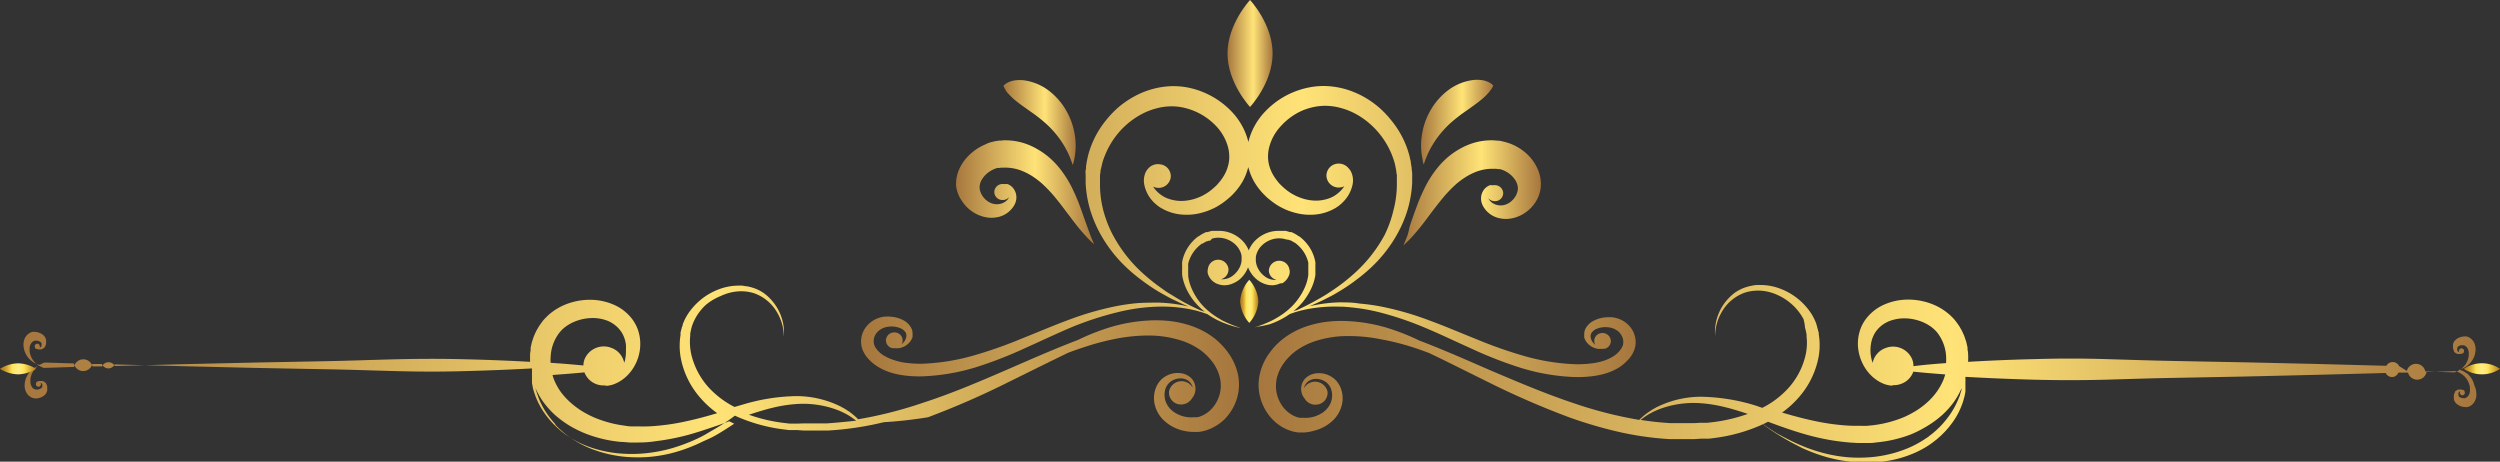
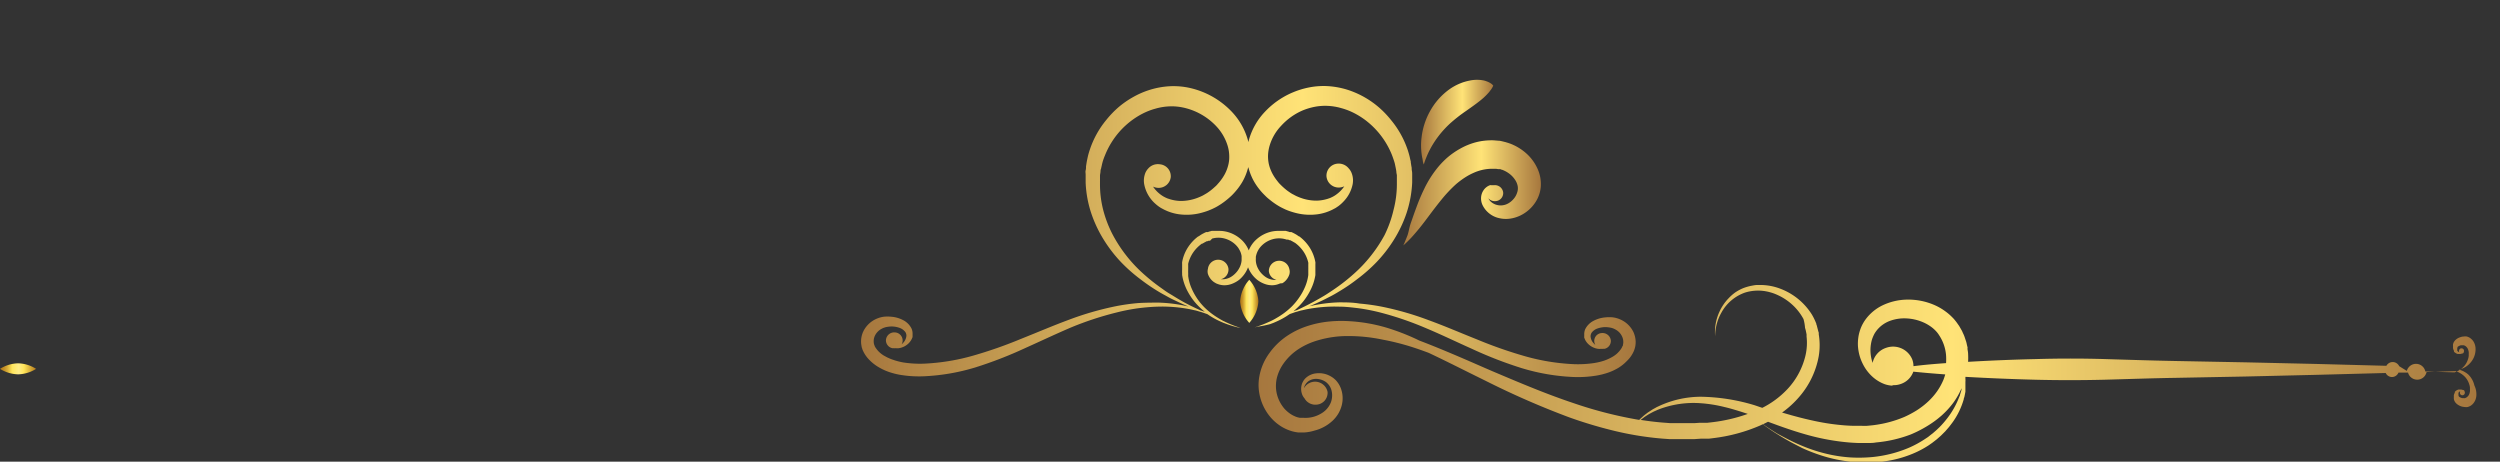
<svg xmlns="http://www.w3.org/2000/svg" xmlns:xlink="http://www.w3.org/1999/xlink" id="Layer_1" data-name="Layer 1" viewBox="0 0 391.75 72.34">
  <rect x="0" y="0" width="391.75" height="72.34" fill="#333333" stroke="none" />
  <defs>
    <style>.cls-1{fill:url(#linear-gradient);}.cls-2{fill:url(#linear-gradient-2);}.cls-3{fill:url(#linear-gradient-3);}.cls-4{fill:url(#linear-gradient-4);}.cls-5{fill:url(#linear-gradient-5);}.cls-6{fill:url(#linear-gradient-6);}.cls-7{fill:url(#linear-gradient-7);}.cls-8{fill:url(#linear-gradient-8);}.cls-9{fill:url(#linear-gradient-9);}.cls-10{fill:url(#linear-gradient-10);}.cls-11{fill:url(#linear-gradient-11);}</style>
    <linearGradient id="linear-gradient" x1="156.01" y1="603.52" x2="277.37" y2="603.52" gradientTransform="matrix(1, 0, 0, -1, 0, 652.42)" gradientUnits="userSpaceOnUse">
      <stop offset="0" stop-color="#a6773e" />
      <stop offset="0.57" stop-color="#ffe377" />
      <stop offset="1" stop-color="#a6773e" />
    </linearGradient>
    <linearGradient id="linear-gradient-2" x1="240.83" y1="609.66" x2="262.51" y2="609.66" xlink:href="#linear-gradient" />
    <linearGradient id="linear-gradient-3" x1="243.73" y1="620.63" x2="255.08" y2="620.63" xlink:href="#linear-gradient" />
    <linearGradient id="linear-gradient-4" x1="170.86" y1="609.66" x2="192.54" y2="609.66" xlink:href="#linear-gradient" />
    <linearGradient id="linear-gradient-5" x1="178.29" y1="620.63" x2="189.65" y2="620.63" xlink:href="#linear-gradient" />
    <linearGradient id="linear-gradient-6" x1="24.91" y1="581.28" x2="215.17" y2="581.28" xlink:href="#linear-gradient" />
    <linearGradient id="linear-gradient-7" x1="213.4" y1="631.42" x2="220.47" y2="631.42" xlink:href="#linear-gradient" />
    <linearGradient id="linear-gradient-8" x1="215.38" y1="592.58" x2="218.24" y2="592.58" gradientTransform="matrix(1, 0, 0, -1, 0, 652.42)" gradientUnits="userSpaceOnUse">
      <stop offset="0" stop-color="#b47a1a" />
      <stop offset="0.05" stop-color="#b9811e" />
      <stop offset="0.13" stop-color="#c69429" />
      <stop offset="0.22" stop-color="#dcb33c" />
      <stop offset="0.32" stop-color="#fade56" />
      <stop offset="0.33" stop-color="#ffe55a" />
      <stop offset="0.52" stop-color="#ffec88" />
      <stop offset="0.66" stop-color="#ffe55a" />
      <stop offset="1" stop-color="#b47a1a" />
    </linearGradient>
    <linearGradient id="linear-gradient-9" x1="21.05" y1="582.01" x2="26.71" y2="582.01" xlink:href="#linear-gradient-8" />
    <linearGradient id="linear-gradient-10" x1="407.14" y1="582.01" x2="412.8" y2="582.01" xlink:href="#linear-gradient-8" />
    <linearGradient id="linear-gradient-11" x1="218.21" y1="581.28" x2="408.94" y2="581.28" xlink:href="#linear-gradient" />
  </defs>
  <title>heading-liner</title>
  <path class="cls-1" d="M220.08,63.41l.58-.22.63-.28a12,12,0,0,0,1.34-.73l.53-.35.6-.21c.27-.1.58-.17.89-.27a4.05,4.05,0,0,1,.5-.12l.52-.12a22.92,22.92,0,0,1,5.2-.44c1,0,2,.12,3.13.26a30.75,30.75,0,0,1,3.34.66A50.24,50.24,0,0,1,244.4,64c2.4,1,4.83,2.18,7.34,3.3a63.33,63.33,0,0,0,7.74,3,32.54,32.54,0,0,0,8,1.39,17.77,17.77,0,0,0,3.82-.23,11.62,11.62,0,0,0,1.78-.46,8.8,8.8,0,0,0,1.61-.76A6.71,6.71,0,0,0,276,69.17a4.73,4.73,0,0,0,1-1.38,3.2,3.2,0,0,0,.16-.39c.05-.14.08-.28.12-.42a4,4,0,0,0,.08-.83,4,4,0,0,0-.36-1.52,4.1,4.1,0,0,0-2-1.93,4.35,4.35,0,0,0-1.21-.35,5.53,5.53,0,0,0-1.14,0,4.94,4.94,0,0,0-1.93.56,3,3,0,0,0-1.25,1.26,2,2,0,0,0-.17.81v.19l0,.18a1.16,1.16,0,0,0,0,.18l.06.15a2.37,2.37,0,0,0,.67.94,2.75,2.75,0,0,0,1.41.66,2.12,2.12,0,0,0,.49,0,1.23,1.23,0,0,0,.31,0l.23,0h0a1.26,1.26,0,0,0,1-1.32,1.31,1.31,0,0,0-1.42-1.15,1.23,1.23,0,0,0-1,1.87,2.82,2.82,0,0,1-.41-.43,1.67,1.67,0,0,1-.32-.73,1,1,0,0,1,.15-.78,1.89,1.89,0,0,1,.86-.63,3.79,3.79,0,0,1,1.39-.23,5.2,5.2,0,0,1,.78.1,2.53,2.53,0,0,1,.72.29,2.33,2.33,0,0,1,1.06,1.19,2,2,0,0,1,.14.81,2,2,0,0,1-.06.42c0,.06,0,.13-.07.2s-.06.14-.1.21a4,4,0,0,1-1.62,1.52,7.25,7.25,0,0,1-1.23.54,10.12,10.12,0,0,1-1.44.34,17,17,0,0,1-3.34.18,33.43,33.43,0,0,1-7.47-1.22,69.1,69.1,0,0,1-7.59-2.65c-2.52-1-5-2.08-7.53-3a47.42,47.42,0,0,0-7.37-2.13,32.3,32.3,0,0,0-3.5-.49C233,60,231.89,60,230.86,60a23.18,23.18,0,0,0-4.64.62c.59-.25,1.23-.53,1.94-.87.42-.19.84-.42,1.3-.65s.91-.49,1.38-.78a27.58,27.58,0,0,0,2.94-2,24.8,24.8,0,0,0,3-2.65,21.7,21.7,0,0,0,2.67-3.44,19.8,19.8,0,0,0,2-4.2,17.88,17.88,0,0,0,.89-4.83c0-.11,0-.21,0-.32V40c0-.22,0-.43-.05-.65s0-.42-.07-.64l-.1-.64c0-.11,0-.21-.05-.32l-.07-.32c-.09-.44-.22-.86-.35-1.28A14.65,14.65,0,0,0,239,31.4a15,15,0,0,0-1.93-2,14.12,14.12,0,0,0-4.92-2.73,13,13,0,0,0-2.84-.54,11.73,11.73,0,0,0-2.91.15,12.94,12.94,0,0,0-2.72.8,12.8,12.8,0,0,0-4.43,3.07,10.48,10.48,0,0,0-2.49,4.37l-.09.36-.09-.36a10.59,10.59,0,0,0-2.49-4.37A13,13,0,0,0,207,26.3a11.78,11.78,0,0,0-2.91-.15,13,13,0,0,0-2.84.54,13.28,13.28,0,0,0-2.62,1.13,14.38,14.38,0,0,0-2.31,1.6,15.59,15.59,0,0,0-1.92,2,14.47,14.47,0,0,0-2.59,4.7,11,11,0,0,0-.35,1.28l-.07.32-.06.32-.1.64c0,.22,0,.43-.06.64s0,.43,0,.65v.95c0,.11,0,.21,0,.32a17.5,17.5,0,0,0,.89,4.83,19.8,19.8,0,0,0,2,4.2,21.7,21.7,0,0,0,2.67,3.44,24.73,24.73,0,0,0,3,2.65,29.76,29.76,0,0,0,2.94,2c.47.29.95.53,1.39.78s.88.46,1.3.65c.7.34,1.35.62,1.94.87a23.19,23.19,0,0,0-4.65-.62c-1,0-2.1,0-3.23.07a32.3,32.3,0,0,0-3.5.49,47.85,47.85,0,0,0-7.38,2.13c-2.49.92-5,2-7.52,3a69.1,69.1,0,0,1-7.59,2.65,33.43,33.43,0,0,1-7.47,1.22,17,17,0,0,1-3.34-.18A10.12,10.12,0,0,1,161,69a6.92,6.92,0,0,1-1.23-.54A4,4,0,0,1,158.19,67a2,2,0,0,1-.1-.21c0-.07-.05-.14-.07-.2a2,2,0,0,1-.06-.42,2,2,0,0,1,.13-.81,2.37,2.37,0,0,1,1.06-1.19,2.72,2.72,0,0,1,.73-.29,5.2,5.2,0,0,1,.78-.1,3.79,3.79,0,0,1,1.39.23,2,2,0,0,1,.86.63,1,1,0,0,1,.15.78,1.94,1.94,0,0,1-.32.73,2.82,2.82,0,0,1-.41.43,1.13,1.13,0,0,0,.16-.51,1.27,1.27,0,0,0-1.19-1.36,1.3,1.3,0,0,0-1.42,1.15,1.26,1.26,0,0,0,1,1.32h0l.22,0a1.32,1.32,0,0,0,.32,0,2.14,2.14,0,0,0,.49,0,2.75,2.75,0,0,0,1.41-.66,2.47,2.47,0,0,0,.67-.94l.06-.15a1.16,1.16,0,0,1,0-.18l0-.18v-.19a1.86,1.86,0,0,0-.18-.81,3,3,0,0,0-1.25-1.26,4.84,4.84,0,0,0-1.93-.56,5.41,5.41,0,0,0-1.13,0,4.41,4.41,0,0,0-1.22.35,4.13,4.13,0,0,0-2,1.93,3.69,3.69,0,0,0-.36,1.52,3.38,3.38,0,0,0,.08.83c0,.14.07.28.11.42s.1.26.16.39a5,5,0,0,0,1,1.38,6.71,6.71,0,0,0,1.36,1.06,8.8,8.8,0,0,0,1.61.76,11.49,11.49,0,0,0,1.77.46,17.9,17.9,0,0,0,3.83.23,32.62,32.62,0,0,0,8-1.39,64,64,0,0,0,7.74-3c2.5-1.12,4.94-2.28,7.34-3.3A50.13,50.13,0,0,1,196,61.59a30.45,30.45,0,0,1,3.35-.66c1.09-.14,2.13-.23,3.13-.26a22.92,22.92,0,0,1,5.2.44l.52.12a3.51,3.51,0,0,1,.49.12c.32.1.62.17.89.27l.67.23c.17.12.33.23.5.33a12,12,0,0,0,1.34.73l.63.28.58.22a16.37,16.37,0,0,0,1.78.53,4.73,4.73,0,0,0,.48.11l.17,0-.16,0c-.11,0-.27-.08-.47-.16a16.85,16.85,0,0,1-1.71-.68c-.18-.07-.36-.17-.56-.26s-.39-.2-.59-.32a13,13,0,0,1-1.24-.81,11.1,11.1,0,0,1-1.25-1.07,9.62,9.62,0,0,1-2-3,7,7,0,0,1-.51-1.87l0-.24v-.24a4,4,0,0,1,0-.49,1.94,1.94,0,0,1,0-.24l0-.25,0-.24a2.23,2.23,0,0,1,0-.23,5.37,5.37,0,0,1,.79-1.78,5.61,5.61,0,0,1,1.37-1.38l.05,0,.05,0,.1-.07.21-.12.21-.11.1-.06.11,0,.22-.09.11,0,.11,0L211,50l.22-.05a3.65,3.65,0,0,1,1.77.06,3.94,3.94,0,0,1,1.51.81,3.81,3.81,0,0,1,.55.59,4.38,4.38,0,0,1,.37.66,3,3,0,0,1,.19.69l0,.17c0,.06,0,.11,0,.16s0,.22,0,.33a3,3,0,0,1-.36,1.2,3.44,3.44,0,0,1-.7.92,3.18,3.18,0,0,1-.83.59,2.82,2.82,0,0,1-.84.24,2.17,2.17,0,0,1-.51,0,1.55,1.55,0,0,0,1.18-1.61,1.62,1.62,0,0,0-3.22,0,1.51,1.51,0,0,0,0,.78,2.53,2.53,0,0,0,.74,1.12,2,2,0,0,0,.35.25l.2.12.23.09a3,3,0,0,0,1,.2,3.32,3.32,0,0,0,1.21-.21,4.33,4.33,0,0,0,1.21-.68,4.83,4.83,0,0,0,1-1.19,4.61,4.61,0,0,0,.35-.74,4.61,4.61,0,0,0,1.39,1.93,4.19,4.19,0,0,0,1.21.68,3.32,3.32,0,0,0,1.21.21,3,3,0,0,0,1-.2l.22-.09L222,57a2.41,2.41,0,0,0,.35-.25,2.53,2.53,0,0,0,.74-1.12,1.49,1.49,0,0,0,0-.84v0a1.62,1.62,0,0,0-3.21.32,1.55,1.55,0,0,0,1.19,1.36,2.09,2.09,0,0,1-.5,0,2.82,2.82,0,0,1-.84-.24,3.18,3.18,0,0,1-.83-.59,3.44,3.44,0,0,1-.7-.92,3,3,0,0,1-.36-1.2,1.82,1.82,0,0,1,0-.33s0-.1,0-.16,0-.11,0-.17a3.59,3.59,0,0,1,.2-.69,3.65,3.65,0,0,1,.37-.66,3.81,3.81,0,0,1,.55-.59,3.94,3.94,0,0,1,1.51-.81,3.65,3.65,0,0,1,1.77-.06l.22.05.22.07.12,0,.11,0,.21.09.11,0,.11.06.21.11.21.12.1.07,0,0,.05,0a5.61,5.61,0,0,1,1.37,1.38,5.15,5.15,0,0,1,.78,1.78,1.06,1.06,0,0,1,0,.23l0,.24,0,.25a1.94,1.94,0,0,1,0,.24c0,.16,0,.32,0,.49l0,.24,0,.24a7,7,0,0,1-.51,1.87,9.06,9.06,0,0,1-.91,1.65,9.68,9.68,0,0,1-1.13,1.38,11.1,11.1,0,0,1-1.25,1.07,12,12,0,0,1-1.25.81c-.19.12-.39.22-.58.32s-.38.19-.56.26a16.85,16.85,0,0,1-1.71.68c-.2.08-.36.12-.47.16l-.16,0,.16,0a4.79,4.79,0,0,0,.49-.11A16.37,16.37,0,0,0,220.08,63.41ZM224,61.16a10.76,10.76,0,0,0,1.32-1.37,10.36,10.36,0,0,0,1.09-1.73,7.72,7.72,0,0,0,.71-2.06l.05-.28,0-.28c0-.19,0-.38,0-.57v-.59c0-.09,0-.19,0-.29a1.35,1.35,0,0,0,0-.29,6.39,6.39,0,0,0-.85-2.22,6.62,6.62,0,0,0-1.61-1.77l-.06-.05-.06,0-.13-.09-.25-.17-.26-.15-.14-.07-.13-.07-.28-.13-.14,0-.15,0a1.42,1.42,0,0,0-.29-.1l-.29-.08-.15,0-.15,0-.31,0c-.1,0-.21,0-.31,0s-.21,0-.31,0a4.82,4.82,0,0,0-1.2.16,5.21,5.21,0,0,0-2.08,1.1,4.56,4.56,0,0,0-1.29,1.8.42.42,0,0,1,0,.1l0-.1a4.56,4.56,0,0,0-1.29-1.8,5.28,5.28,0,0,0-2.08-1.1,4.82,4.82,0,0,0-1.2-.16c-.11,0-.21,0-.31,0s-.21,0-.31,0l-.31,0-.15,0-.15,0-.3.08a2,2,0,0,0-.29.1l-.14,0-.14,0-.28.13-.13.07-.14.07-.26.15-.25.17-.13.09-.06,0-.06.05a6.62,6.62,0,0,0-1.61,1.77,6.2,6.2,0,0,0-.85,2.22,2.5,2.5,0,0,0,0,.29l0,.29v.59a5.46,5.46,0,0,0,0,.57l0,.28.05.28a8.07,8.07,0,0,0,.7,2.06,10.4,10.4,0,0,0,1.1,1.73,10.76,10.76,0,0,0,1.32,1.37l.36.3-.06,0a4.29,4.29,0,0,0-.43-.16l-.07,0c-.91-.42-2.2-1-3.72-1.92-.39-.23-.79-.49-1.22-.74s-.85-.56-1.28-.87a28.74,28.74,0,0,1-2.69-2.13,22.17,22.17,0,0,1-4.86-6.1,18.13,18.13,0,0,1-1.55-3.95,16.1,16.1,0,0,1-.52-4.33,2.44,2.44,0,0,1,0-.27l0-.28,0-.55c0-.18.05-.36.07-.55s0-.36.09-.54l.12-.54.06-.27.07-.27a9.84,9.84,0,0,1,.36-1,12.8,12.8,0,0,1,2.34-3.8,12.65,12.65,0,0,1,1.65-1.54,12.12,12.12,0,0,1,1.89-1.21,10.34,10.34,0,0,1,2.06-.8,9.2,9.2,0,0,1,2.13-.35,8.51,8.51,0,0,1,2.08.16,10,10,0,0,1,5.29,2.94,7.77,7.77,0,0,1,1.79,3.07,5.71,5.71,0,0,1,.25,1.57,5,5,0,0,1-.15,1.45,6.15,6.15,0,0,1-.5,1.34,7.26,7.26,0,0,1-.77,1.18c-.14.19-.3.35-.45.53s-.32.32-.49.47a8.31,8.31,0,0,1-1,.79c-.18.13-.36.22-.54.33s-.36.2-.54.28a8.06,8.06,0,0,1-1.09.41,7.27,7.27,0,0,1-2.05.3,6.13,6.13,0,0,1-1.77-.29l-.39-.13-.34-.16a4.28,4.28,0,0,1-.62-.38,5,5,0,0,1-1.24-1.29,2,2,0,0,0,.7.19,1.91,1.91,0,0,0,2.08-1.69,1.88,1.88,0,0,0-1.76-2A2,2,0,0,0,201,39a2.4,2.4,0,0,0-.45.66,3.25,3.25,0,0,0-.19,1.9,5.43,5.43,0,0,0,1.41,2.68,7.06,7.06,0,0,0,.75.66,5.27,5.27,0,0,0,.46.31l.49.26a7.43,7.43,0,0,0,2.36.73,9,9,0,0,0,2.87-.09,11,11,0,0,0,1.51-.42c.26-.09.51-.2.76-.31s.51-.24.76-.38a11,11,0,0,0,1.47-1c.24-.19.47-.39.7-.6s.45-.44.66-.68a9.92,9.92,0,0,0,1.18-1.62,8.62,8.62,0,0,0,.83-2l.09-.32c0,.1.05.21.08.32a9.12,9.12,0,0,0,.84,2,9.92,9.92,0,0,0,1.18,1.62c.21.24.44.46.66.68s.46.41.7.6a11,11,0,0,0,1.47,1c.25.14.5.26.75.38s.51.22.76.31a11.15,11.15,0,0,0,1.52.42,9,9,0,0,0,2.87.09,7.51,7.51,0,0,0,2.36-.73l.49-.26.46-.31a6.07,6.07,0,0,0,.74-.66A5.43,5.43,0,0,0,233,41.54a3.17,3.17,0,0,0-.19-1.9,2.41,2.41,0,0,0-.44-.66,2,2,0,0,0-1.69-.72,1.89,1.89,0,0,0-1.77,2A1.92,1.92,0,0,0,231,42a2,2,0,0,0,.7-.19,5,5,0,0,1-1.25,1.29,3.8,3.8,0,0,1-.62.38l-.34.16-.38.13a6.19,6.19,0,0,1-1.77.29,7.33,7.33,0,0,1-2.06-.3,8.47,8.47,0,0,1-1.08-.41c-.18-.08-.36-.19-.54-.28s-.36-.2-.54-.33a7.62,7.62,0,0,1-1-.79c-.17-.15-.33-.31-.49-.47s-.31-.34-.45-.53a7.26,7.26,0,0,1-.77-1.18,6.18,6.18,0,0,1-.51-1.34,5.81,5.81,0,0,1-.15-1.45,6.14,6.14,0,0,1,.26-1.57,7.66,7.66,0,0,1,1.79-3.07A9.87,9.87,0,0,1,225,30a10,10,0,0,1,2-.63,8.63,8.63,0,0,1,2.09-.16,9.2,9.2,0,0,1,2.13.35,10.34,10.34,0,0,1,2.06.8,12.12,12.12,0,0,1,1.89,1.21,12.82,12.82,0,0,1,4,5.34c.13.34.25.69.35,1l.08.27.06.27.11.54a5.07,5.07,0,0,1,.09.54c0,.19.06.37.08.55l0,.55,0,.28c0,.09,0,.18,0,.27a16.1,16.1,0,0,1-.52,4.33A18.13,18.13,0,0,1,238,49.48a22.36,22.36,0,0,1-4.86,6.1,28.74,28.74,0,0,1-2.69,2.13c-.43.31-.87.59-1.29.87s-.82.51-1.22.74c-1.52.88-2.8,1.5-3.71,1.92l-.08,0-.41.16Z" transform="translate(-21.05 -12.62)" />
  <path class="cls-2" d="M242.13,47.55c.25-.7.52-1.51.86-2.41a30,30,0,0,1,1.24-2.94,17,17,0,0,1,2.07-3.28,13.7,13.7,0,0,1,1.55-1.61,12.32,12.32,0,0,1,2-1.39,10.55,10.55,0,0,1,2.44-1,10.08,10.08,0,0,1,2.83-.31l.74.06c.24,0,.48.07.74.13l.37.09.36.11a7.23,7.23,0,0,1,.7.26,8.14,8.14,0,0,1,2.38,1.57A7.17,7.17,0,0,1,262,39.1a5.8,5.8,0,0,1,.5,2.65,5.17,5.17,0,0,1-.8,2.49,5.82,5.82,0,0,1-1.62,1.69,5.61,5.61,0,0,1-2,.88,4.71,4.71,0,0,1-2.08,0,3.81,3.81,0,0,1-2.61-2,2.46,2.46,0,0,1-.25-1.3,2.27,2.27,0,0,1,.33-1,2.08,2.08,0,0,1,1.06-.87.84.84,0,0,1,.2,0l.14,0H255l0,0,.18,0a1.3,1.3,0,0,1,1.42,1.15,1.27,1.27,0,0,1-1.2,1.35,1.33,1.33,0,0,1-1.12-.45,1.7,1.7,0,0,0,.36.51,2.27,2.27,0,0,0,.77.47,2.35,2.35,0,0,0,1,.13,2.43,2.43,0,0,0,.95-.29,3.07,3.07,0,0,0,.85-.69,2.71,2.71,0,0,0,.57-1,2,2,0,0,0,.1-1,2.65,2.65,0,0,0-.4-1,3.88,3.88,0,0,0-.85-.93,4.53,4.53,0,0,0-1.2-.67c-.11,0-.21-.08-.32-.1l-.17,0-.16,0a2,2,0,0,0-.35-.05c-.12,0-.25,0-.38,0a7.07,7.07,0,0,0-3.1.64,9.56,9.56,0,0,0-1.44.79,12.81,12.81,0,0,0-1.32,1,21,21,0,0,0-2.25,2.39c-.68.83-1.3,1.65-1.87,2.41s-1.1,1.47-1.59,2.07-.93,1.11-1.3,1.51-.69.7-.9.9l-.33.29.18-.39c.1-.26.27-.65.46-1.14S241.88,48.26,242.13,47.55Z" transform="translate(-21.05 -12.62)" />
  <path class="cls-3" d="M243.9,37.27a10.2,10.2,0,0,1-.09-3.12,11,11,0,0,1,1.31-4.08,10.36,10.36,0,0,1,3-3.42,8.2,8.2,0,0,1,3.27-1.41,5.49,5.49,0,0,1,2.22,0,4.38,4.38,0,0,1,.68.24,3.39,3.39,0,0,1,.45.26,1.43,1.43,0,0,1,.3.29,1.71,1.71,0,0,1-.18.37,2.8,2.8,0,0,1-.27.39,4.31,4.31,0,0,1-.41.5,9.76,9.76,0,0,1-1.33,1.21c-.56.45-1.25.93-2.1,1.53a22.76,22.76,0,0,0-2.63,2.08,15.62,15.62,0,0,0-2.25,2.67,14.07,14.07,0,0,0-1.32,2.51c-.14.34-.24.62-.3.81l-.1.3-.09-.3C244,37.94,244,37.64,243.9,37.27Z" transform="translate(-21.05 -12.62)" />
-   <path class="cls-4" d="M170.87,41.75a5.8,5.8,0,0,1,.5-2.65A7.2,7.2,0,0,1,173,36.85a8,8,0,0,1,2.38-1.57A7,7,0,0,1,176,35l.36-.11.38-.09c.25-.06.49-.09.74-.13s.49,0,.74-.06a10,10,0,0,1,2.82.31,10.38,10.38,0,0,1,2.44,1,11.91,11.91,0,0,1,2,1.39,13,13,0,0,1,1.56,1.61,17,17,0,0,1,2.07,3.28,30,30,0,0,1,1.24,2.94c.33.9.61,1.71.86,2.41s.47,1.31.66,1.81.35.88.46,1.14l.17.39-.33-.29c-.21-.2-.52-.49-.89-.9s-.82-.91-1.31-1.51-1-1.3-1.59-2.07-1.18-1.58-1.86-2.41a21.09,21.09,0,0,0-2.26-2.39,12.69,12.69,0,0,0-1.31-1,9.67,9.67,0,0,0-1.45-.79,7,7,0,0,0-3.1-.64c-.12,0-.25,0-.37,0a1.84,1.84,0,0,0-.35.05l-.17,0-.16,0c-.11,0-.22.07-.33.1a4.63,4.63,0,0,0-1.19.67,3.88,3.88,0,0,0-.85.93,2.5,2.5,0,0,0-.4,1,1.91,1.91,0,0,0,.09,1,3,3,0,0,0,.57,1,3.11,3.11,0,0,0,.86.69,2.43,2.43,0,0,0,1,.29,2.35,2.35,0,0,0,.95-.13,2.27,2.27,0,0,0,.77-.47,1.7,1.7,0,0,0,.36-.51,1.35,1.35,0,0,1-1.12.45,1.27,1.27,0,0,1-1.2-1.35,1.29,1.29,0,0,1,1.41-1.15,1.08,1.08,0,0,1,.19,0l0,0h.12l.14,0a.77.77,0,0,1,.19,0,2,2,0,0,1,1.06.87,2.28,2.28,0,0,1,.34,1,2.46,2.46,0,0,1-.25,1.3,3.85,3.85,0,0,1-2.61,2,4.71,4.71,0,0,1-2.08,0,5.61,5.61,0,0,1-2-.88,5.82,5.82,0,0,1-1.62-1.69A5.18,5.18,0,0,1,170.87,41.75Z" transform="translate(-21.05 -12.62)" />
-   <path class="cls-5" d="M178.47,26.44a2.67,2.67,0,0,1-.18-.37,1.76,1.76,0,0,1,.31-.29,3.2,3.2,0,0,1,.44-.26,4.54,4.54,0,0,1,.69-.24,5.49,5.49,0,0,1,2.22,0,8.26,8.26,0,0,1,3.27,1.41,10.47,10.47,0,0,1,3,3.42,11,11,0,0,1,1.31,4.08,10.53,10.53,0,0,1-.09,3.12c-.07.37-.14.67-.2.87l-.09.3-.1-.3c-.06-.19-.17-.47-.3-.81a14.07,14.07,0,0,0-1.32-2.51,15.25,15.25,0,0,0-2.26-2.67,22.76,22.76,0,0,0-2.63-2.08c-.84-.6-1.54-1.08-2.1-1.53a9.6,9.6,0,0,1-1.32-1.21,3.59,3.59,0,0,1-.42-.5Z" transform="translate(-21.05 -12.62)" />
-   <path class="cls-6" d="M213.52,67.91a11.1,11.1,0,0,0-2.68-2.66,12.88,12.88,0,0,0-1.6-.94,13.93,13.93,0,0,0-1.67-.68,16,16,0,0,0-3.38-.72,19.74,19.74,0,0,0-3.25-.06,25.74,25.74,0,0,0-5.77,1,35.3,35.3,0,0,0-4.66,1.78l-.54.26h0c-3.4,1.29-6.9,2.82-10.62,4.44l-.92.4c-4.21,1.82-8.35,3.58-12.74,5a65.26,65.26,0,0,1-10.17,2.59l-.14-.15-.36-.33-.19-.17-.21-.17-.46-.35-.51-.33a4.48,4.48,0,0,0-.57-.33l-.29-.17-.32-.15a15.71,15.71,0,0,0-6.62-1.48,30.72,30.72,0,0,0-8.42,1.33l-1.28.37a14.35,14.35,0,0,1-4-3,11.75,11.75,0,0,1-2.79-5.3,9.24,9.24,0,0,1-.15-2.86l0-.35.07-.34.07-.34.09-.34a7.06,7.06,0,0,1,.53-1.28,8.2,8.2,0,0,1,1.69-2.19A8.67,8.67,0,0,1,134,59a7.63,7.63,0,0,1,2.59-.71,6.65,6.65,0,0,1,2.59.27,6.73,6.73,0,0,1,3.7,3.12,7.49,7.49,0,0,1,1,3.74,7.63,7.63,0,0,0-.69-3.88,7.75,7.75,0,0,0-1.44-2.1,6.71,6.71,0,0,0-1-.88,6.58,6.58,0,0,0-1.25-.68,7.57,7.57,0,0,0-1.41-.4c-.24,0-.49-.08-.74-.1s-.5,0-.75,0a8.74,8.74,0,0,0-3,.61,10,10,0,0,0-4.86,4,8.25,8.25,0,0,0-.72,1.5l0,.09c0,.1-.08.2-.11.3l-.11.42-.11.42c0,.09,0,.18,0,.27l0,.13a10.71,10.71,0,0,0,0,3.39,13.12,13.12,0,0,0,3,6.33,15.17,15.17,0,0,0,2.75,2.53l-.29.08c-1.51.45-3.06.86-4.64,1.2a35.32,35.32,0,0,1-4.81.72,22.09,22.09,0,0,1-2.44.07c-.4,0-.81,0-1.21,0s-.8-.07-1.19-.13A18.15,18.15,0,0,1,114.07,78a15.66,15.66,0,0,1-2-1.07,13.09,13.09,0,0,1-1.76-1.36A10.77,10.77,0,0,1,108.9,74a9.25,9.25,0,0,1-1-1.81,5.92,5.92,0,0,1-.27-.81c1.66-.12,3.33-.25,5-.41a3.17,3.17,0,0,0,1.93,1.87A3.37,3.37,0,0,0,116,73l-.1.07.29,0a4.43,4.43,0,0,0,1-.22,5.8,5.8,0,0,0,1.66-.94,6.74,6.74,0,0,0,1.83-2.34,7,7,0,0,0,.6-1.88,7,7,0,0,0,0-2.36,7,7,0,0,0-.38-1.33,6.81,6.81,0,0,0-.75-1.33,7.2,7.2,0,0,0-2.65-2.18,9.29,9.29,0,0,0-3.77-.89,10.3,10.3,0,0,0-4.21.79,9.28,9.28,0,0,0-2,1.16,7.83,7.83,0,0,0-.92.82c-.15.14-.29.3-.43.46l-.19.25-.18.25-.18.26-.09.12-.08.14-.32.54-.07.14-.07.15-.13.28a6.25,6.25,0,0,0-.24.6l-.2.6c-.06.21-.1.42-.15.63l-.07.32a3.11,3.11,0,0,0,0,.32c0,.21-.07.43-.09.65,0,.41,0,.83,0,1.24q-5-.28-10.07-.4c-3.66-.1-7.32-.09-11,0s-7.32.23-11,.3l-11,.21-11,.25-11,.29a1.12,1.12,0,0,0-2,.06l-1.5,0a1.49,1.49,0,0,0-2.9.09L28,70.27h0l-.09,0-.18-.07-.18-.08a2.21,2.21,0,0,1-.4-.21l-.2-.13-.1-.07-.1-.08a4.54,4.54,0,0,1-.38-.38,3,3,0,0,1-.55-1,2.93,2.93,0,0,1-.13-.57v-.07a.22.22,0,0,1,0-.08v-.14a2.83,2.83,0,0,1,0-.29,1.44,1.44,0,0,1,.15-.51,1.05,1.05,0,0,1,.12-.21l.16-.17A.93.93,0,0,1,26.5,66h.2l.21,0a.94.94,0,0,1,.22.07.76.76,0,0,1,.18.09.85.85,0,0,1,.14.1l.06.06,0,0a.31.31,0,0,1,.05.1s0,.09,0,.15a.28.28,0,0,0,0,.09v.06s0,.07,0,.11l0,0v0h0a.22.22,0,0,1-.05.08.61.61,0,0,1-.17.15l-.06,0,0,0,0,0h0a.37.37,0,0,0,0-.18.39.39,0,0,0-.39-.4.4.4,0,0,0-.39.34v0a.43.43,0,0,0,0,.05.28.28,0,0,0,0,.09.72.72,0,0,0,.1.26l0,0,0,0v0l.08.07a.1.1,0,0,0,.05,0l0,0,0,0h0l.07,0a.88.88,0,0,0,.31.08h.2l.11,0,.08,0a1.49,1.49,0,0,0,.38-.19.79.79,0,0,0,.19-.18s0,0,.05-.06l0-.06.07-.13a.89.89,0,0,0,.08-.29,1,1,0,0,0,0-.15.53.53,0,0,0,0-.13,1.78,1.78,0,0,0,0-.31,1.25,1.25,0,0,0-.13-.35l-.1-.17-.12-.14a2.09,2.09,0,0,0-.29-.23,1.41,1.41,0,0,0-.32-.17,2.06,2.06,0,0,0-.35-.12,1.34,1.34,0,0,0-.4-.06,1.32,1.32,0,0,0-.44,0,1.68,1.68,0,0,0-.77.43,2.22,2.22,0,0,0-.28.33,1.93,1.93,0,0,0-.19.38,2.45,2.45,0,0,0-.15.79,3.17,3.17,0,0,0,.32,1.44,3.39,3.39,0,0,0,1.3,1.43l.12.07.13.06.24.11.46.15.21,0,.19,0H28v0h-.12l-.19,0-.21,0-.46.15-.24.11-.13.07-.12.07a3.16,3.16,0,0,0-.49.35,3.26,3.26,0,0,0-.81,1.07,3.18,3.18,0,0,0-.32,1.45,2.45,2.45,0,0,0,.15.79,1.85,1.85,0,0,0,.19.37,2.3,2.3,0,0,0,.28.34,1.72,1.72,0,0,0,1.21.47,2.57,2.57,0,0,0,.4-.06,2.06,2.06,0,0,0,.35-.12,2,2,0,0,0,.32-.18,1.54,1.54,0,0,0,.29-.23l.12-.14.1-.17a1.25,1.25,0,0,0,.13-.35,1.72,1.72,0,0,0,0-.31.57.57,0,0,0,0-.13,1,1,0,0,0,0-.15.77.77,0,0,0-.08-.28.54.54,0,0,0-.07-.13l0-.07-.05-.06a1.57,1.57,0,0,0-.19-.18,1.42,1.42,0,0,0-.38-.18l-.08,0-.11,0h-.1a.34.34,0,0,0-.1,0,.88.88,0,0,0-.31.08l-.07,0,0,0h0l0,0-.05,0a.6.6,0,0,0-.08.08v0l0,0,0,0a.88.88,0,0,0-.1.26.34.34,0,0,0,0,.09.43.43,0,0,0,0,0,.4.4,0,0,0,.39.39.39.39,0,0,0,.39-.4.43.43,0,0,0-.06-.22h0l0,0h0l0,0,.06,0a.83.83,0,0,1,.17.15l.05.08s0,0,0,0v0s0,0,0,0,0,.08,0,.12v.06a.28.28,0,0,0,0,.09l0,.14a.31.31,0,0,1-.05.1l0,0-.06.05-.14.11-.18.09-.22.07-.21,0a.67.67,0,0,1-.2,0,.93.93,0,0,1-.37-.19c-.05,0-.11-.1-.16-.16a2.25,2.25,0,0,1-.12-.21,1.49,1.49,0,0,1-.15-.52,2.64,2.64,0,0,1,0-.29v-.14a.17.17,0,0,1,0-.07v-.08a2.68,2.68,0,0,1,.13-.56,3.08,3.08,0,0,1,.55-1,3.3,3.3,0,0,1,.38-.37.39.39,0,0,1,.1-.08l.1-.08.2-.13.4-.21.18-.08.18-.06.09,0h0l4.49.14a1.49,1.49,0,0,0,2.9.09l1.5,0a1.11,1.11,0,0,0,1,.69,1.1,1.1,0,0,0,1-.63l11,.29,11,.26,11,.21c3.66.06,7.32.19,11,.29s7.32.11,11,0c3.46-.09,6.93-.23,10.39-.42,0,0,0,.11,0,.16l0,.17c0,.12,0,.27,0,.43v.85l0,.33,0,.36.07.37.08.4c0,.14.08.27.11.41a11.92,11.92,0,0,0,1.82,3.7,10.64,10.64,0,0,0,.75.94l.2.24.11.12.11.11.44.45c.16.16.32.3.49.44l.24.22.26.21c.18.14.35.28.54.41l.56.39a15.54,15.54,0,0,0,2.53,1.33,17.82,17.82,0,0,0,3,.92,19,19,0,0,0,3.27.42,21.36,21.36,0,0,0,3.55-.12,23.26,23.26,0,0,0,3.72-.73,27.62,27.62,0,0,0,3.81-1.41c.64-.29,1.27-.61,1.91-1s1.27-.72,1.9-1.12c.78-.49,1.56-1,2.33-1.6l.39.18a26.27,26.27,0,0,0,7.42,2l.64.08.31,0,.25,0,.36,0,.35,0,1,.07h1l1,0,.62,0h.34l1,0,1-.07a49.17,49.17,0,0,0,7.65-1.23A68.44,68.44,0,0,0,166.48,78a130.28,130.28,0,0,0,12.73-5.57l3.12-1.54c2.12-1.05,4.15-2.05,6.12-3,.8-.3,1.67-.61,2.61-.91a38.86,38.86,0,0,1,4.61-1.23,26.11,26.11,0,0,1,5.34-.55,16.39,16.39,0,0,1,5.6.94,11.83,11.83,0,0,1,1.31.58,11.51,11.51,0,0,1,1.21.74,9,9,0,0,1,2,2,6.49,6.49,0,0,1,1.1,2.45,5.43,5.43,0,0,1,.12,1.26,5.37,5.37,0,0,1-.64,2.4,5.46,5.46,0,0,1-.69,1,4.64,4.64,0,0,1-.88.78,4.34,4.34,0,0,1-1,.52,3.7,3.7,0,0,1-.55.14l-.28,0-.28,0a4.82,4.82,0,0,1-1.14-.06,4.75,4.75,0,0,1-2-.85,3.41,3.41,0,0,1-1.17-1.54,3.18,3.18,0,0,1-.1-1.8,2.35,2.35,0,0,1,.88-1.35,2.73,2.73,0,0,1,1.46-.5,2.16,2.16,0,0,1,1.31.38,1.88,1.88,0,0,1,.66,1s0,0,0,.06a2,2,0,0,0-3.69.6A1.86,1.86,0,0,0,206,76a2,2,0,0,0,1.86-1,2,2,0,0,0,.38-.65,2.39,2.39,0,0,0,.12-1.13,2.33,2.33,0,0,0-.65-1.35,2.87,2.87,0,0,0-1.71-.78,3.68,3.68,0,0,0-2.16.42,3.43,3.43,0,0,0-1,.78,3.7,3.7,0,0,0-.66,1.1,4.45,4.45,0,0,0-.18,2.64,5,5,0,0,0,1.51,2.54,6.48,6.48,0,0,0,2.81,1.5,6.75,6.75,0,0,0,1.69.23h.44c.15,0,.3,0,.45,0a7,7,0,0,0,.89-.17,6.9,6.9,0,0,0,1.7-.72A7.53,7.53,0,0,0,213,78.26a7.92,7.92,0,0,0,1.11-1.46,7.66,7.66,0,0,0,.95-5.41A9,9,0,0,0,213.52,67.91Zm-106.17.41a6.62,6.62,0,0,1,1.13-3.25,4.46,4.46,0,0,1,.49-.62,4.6,4.6,0,0,1,.56-.52,6.3,6.3,0,0,1,1.31-.8,7.45,7.45,0,0,1,2.86-.67,6.37,6.37,0,0,1,2.54.42A4.82,4.82,0,0,1,118,64.1a4.72,4.72,0,0,1,.57.78,5.87,5.87,0,0,1,.37.86,5.42,5.42,0,0,1,.19.87,6,6,0,0,1,0,.84A6.15,6.15,0,0,1,119,69c0,.16-.09.31-.14.46a3.15,3.15,0,0,0-2.06-2.35,3.26,3.26,0,0,0-4.14,1.78,2.9,2.9,0,0,0-.19,1c-1.72-.17-3.43-.3-5.14-.42A7.62,7.62,0,0,1,107.35,68.32ZM133.7,80.54c-.64.38-1.29.73-1.93,1s-1.28.62-1.93.88A24.18,24.18,0,0,1,126,83.7a22,22,0,0,1-3.67.55,22.89,22.89,0,0,1-3.43-.06,19.6,19.6,0,0,1-3.1-.56,19.15,19.15,0,0,1-2.74-.95,16.25,16.25,0,0,1-2.34-1.28l-.53-.35-.5-.39-.24-.19-.23-.2-.46-.4-.42-.41-.11-.11-.1-.1L108,79c-.27-.28-.49-.57-.73-.86a12.81,12.81,0,0,1-1.89-3.35c0-.13-.1-.25-.14-.38l-.11-.36-.11-.35-.07-.28a11.94,11.94,0,0,0,1.26,2.22,13.82,13.82,0,0,0,1.89,2.08,16.3,16.3,0,0,0,2.29,1.66,18,18,0,0,0,2.54,1.23,20.19,20.19,0,0,0,5.44,1.26c.47,0,.93.07,1.39.09s.92,0,1.37,0q1.36,0,2.7-.21a36.12,36.12,0,0,0,5.11-1c1.63-.45,3.2-1,4.71-1.51l1.67-.61.78.39C135.28,79.56,134.49,80.07,133.7,80.54Zm17.78-1.64-.92.07-.93,0-.32,0h-2.44L146,79h-.31l-.45,0-.15,0-.29,0-.6-.07a25.47,25.47,0,0,1-5.79-1.32c.55-.18,1.09-.36,1.62-.52.68-.2,1.35-.4,2-.55a22,22,0,0,1,3.84-.61,15.21,15.21,0,0,1,6.36.92l.32.12.3.14c.19.09.39.17.57.27l.52.28.47.3.22.15.2.15.38.29,0,0C154,78.66,152.71,78.81,151.48,78.9Z" transform="translate(-21.05 -12.62)" />
-   <path class="cls-7" d="M216.93,29.38S213.4,25.62,213.4,21s3.53-8.38,3.53-8.38,3.54,3.75,3.54,8.38S216.93,29.38,216.93,29.38Z" transform="translate(-21.05 -12.62)" />
  <path class="cls-8" d="M218.24,59.84a5.57,5.57,0,0,1-1.43,3.38,5.57,5.57,0,0,1-1.43-3.38,5.57,5.57,0,0,1,1.43-3.38A5.57,5.57,0,0,1,218.24,59.84Z" transform="translate(-21.05 -12.62)" />
  <path class="cls-9" d="M26.71,70.42a5.58,5.58,0,0,1-2.83.86,5.62,5.62,0,0,1-2.83-.86,5.58,5.58,0,0,1,2.83-.87A5.53,5.53,0,0,1,26.71,70.42Z" transform="translate(-21.05 -12.62)" />
-   <path class="cls-10" d="M412.8,70.42a5.09,5.09,0,0,1-5.66,0,5,5,0,0,1,5.66,0Z" transform="translate(-21.05 -12.62)" />
  <path class="cls-11" d="M407.81,71.29a3.16,3.16,0,0,0-.49-.35l-.12-.07-.12-.07-.25-.11-.45-.15-.21,0-.2,0h-.12v0H406l.2,0,.21,0,.45-.15.25-.11.12-.06.12-.07a3.24,3.24,0,0,0,.49-.36,3.42,3.42,0,0,0,.82-1.07,3.16,3.16,0,0,0,.31-1.44,2.21,2.21,0,0,0-.15-.79,1.93,1.93,0,0,0-.19-.38,1.75,1.75,0,0,0-.28-.33,1.69,1.69,0,0,0-.76-.43,1.34,1.34,0,0,0-.44,0,1.35,1.35,0,0,0-.41.06,2.06,2.06,0,0,0-.35.12,1.41,1.41,0,0,0-.32.17,1.56,1.56,0,0,0-.28.23.75.75,0,0,0-.12.14,1.63,1.63,0,0,0-.11.17,1.21,1.21,0,0,0-.12.35,1.89,1.89,0,0,0,0,.31c0,.05,0,.09,0,.13a1,1,0,0,0,0,.15,1.23,1.23,0,0,0,.09.29,1.39,1.39,0,0,0,.06.13l0,.06,0,.06a.67.67,0,0,0,.2.18,1.3,1.3,0,0,0,.37.19l.09,0,.1,0h.2a1,1,0,0,0,.32-.08l.06,0h0l0,0,.05,0s0,0,0,0l.08-.07,0,0v0l0,0a.72.72,0,0,0,.1-.26.28.28,0,0,0,0-.09.43.43,0,0,0,0-.05v0a.4.4,0,0,0-.39-.34.39.39,0,0,0-.39.4.37.37,0,0,0,0,.18h0l0,0,0,0a.1.1,0,0,1-.05,0,.54.54,0,0,1-.18-.15.22.22,0,0,1-.05-.08s0,0,0,0v0a.09.09,0,0,1,0,0,.52.52,0,0,1,0-.11s0,0,0-.06v-.09q0-.09,0-.15l.05-.1s0,0,0,0l0-.06.14-.1a1.11,1.11,0,0,1,.19-.09.74.74,0,0,1,.21-.07l.22,0h.19a.93.93,0,0,1,.37.19,1.29,1.29,0,0,1,.16.17,1.07,1.07,0,0,1,.13.21,1.67,1.67,0,0,1,.14.51,1.42,1.42,0,0,1,0,.29v.29a2.35,2.35,0,0,1-.13.57,2.86,2.86,0,0,1-.55,1,3.41,3.41,0,0,1-.38.38l-.1.08-.1.07a1.37,1.37,0,0,1-.2.13,1.93,1.93,0,0,1-.4.21l-.18.08-.18.07-.09,0h0l-4.49-.14a1.49,1.49,0,0,0-2.9-.09L397,70a1.12,1.12,0,0,0-2-.06l-11-.29-11-.25-11-.21c-3.66-.07-7.33-.19-11-.3s-7.32-.11-11,0q-5.26.12-10.55.43a10.73,10.73,0,0,0,0-1.27c0-.22-.05-.44-.08-.65s0-.22,0-.32l-.08-.32c-.05-.21-.08-.42-.15-.63l-.2-.6a4.42,4.42,0,0,0-.24-.6l-.13-.28-.06-.15-.08-.14-.31-.54-.08-.14-.09-.12-.18-.26-.18-.25-.2-.25a4.58,4.58,0,0,0-.42-.46,7.91,7.91,0,0,0-.93-.82,9,9,0,0,0-2-1.16,10.3,10.3,0,0,0-4.21-.79,9.25,9.25,0,0,0-3.77.89,7.2,7.2,0,0,0-2.65,2.18,6.33,6.33,0,0,0-.75,1.33,7,7,0,0,0-.38,1.33,7.67,7.67,0,0,0-.1,1.24,6.64,6.64,0,0,0,.11,1.12,7,7,0,0,0,.61,1.88,6.74,6.74,0,0,0,1.83,2.34,5.9,5.9,0,0,0,1.65.94,4.49,4.49,0,0,0,1,.22l.29,0-.1-.07a3.37,3.37,0,0,0,1.36-.19,3.16,3.16,0,0,0,1.94-1.92c1.67.17,3.33.31,5,.43-.08.28-.17.56-.28.84a9.81,9.81,0,0,1-1,1.81,10.29,10.29,0,0,1-1.39,1.59,12.39,12.39,0,0,1-1.75,1.36,15.78,15.78,0,0,1-2,1.07,18,18,0,0,1-4.57,1.25c-.4.06-.79.09-1.19.13s-.81,0-1.22,0a21.91,21.91,0,0,1-2.43-.07,35.09,35.09,0,0,1-4.81-.72c-1.58-.34-3.13-.75-4.64-1.2l-.29-.08a15.17,15.17,0,0,0,2.75-2.53,13.3,13.3,0,0,0,3-6.33,10.42,10.42,0,0,0,0-3.39l0-.13c0-.09,0-.18-.05-.27l-.11-.42-.11-.42c0-.1-.06-.2-.1-.3l0-.09a9,9,0,0,0-.72-1.5,10,10,0,0,0-4.86-4,8.79,8.79,0,0,0-3-.61c-.25,0-.51,0-.75,0s-.5.06-.74.1a7.9,7.9,0,0,0-1.42.4,7.24,7.24,0,0,0-1.25.68,7.16,7.16,0,0,0-1,.88,7.53,7.53,0,0,0-1.44,2.1,7.63,7.63,0,0,0-.69,3.88,7.58,7.58,0,0,1,1-3.74,6.75,6.75,0,0,1,3.71-3.12,6.84,6.84,0,0,1,1.46-.28,7.1,7.1,0,0,1,1.13,0,7.58,7.58,0,0,1,2.58.71,8.72,8.72,0,0,1,2.28,1.54,8.41,8.41,0,0,1,1.69,2.19A7,7,0,0,1,303.9,64l.1.34.07.34.07.34,0,.35a8.67,8.67,0,0,1-.15,2.86,11.56,11.56,0,0,1-2.79,5.3,14.15,14.15,0,0,1-4,3L296,76.12a30.6,30.6,0,0,0-8.42-1.33,15.67,15.67,0,0,0-6.61,1.48l-.32.15-.3.17a5.15,5.15,0,0,0-.56.33l-.51.33-.46.35-.21.17-.19.17-.36.33-.14.15a65.08,65.08,0,0,1-10.18-2.59c-4.39-1.46-8.53-3.22-12.73-5l-.93-.4c-3.71-1.62-7.21-3.15-10.61-4.44h0l-.54-.26a35.3,35.3,0,0,0-4.66-1.78,25.74,25.74,0,0,0-5.77-1,19.72,19.72,0,0,0-3.25.06,16,16,0,0,0-3.38.72,12.71,12.71,0,0,0-1.67.68,12.88,12.88,0,0,0-1.6.94,10.92,10.92,0,0,0-2.68,2.66,8.86,8.86,0,0,0-1.51,3.48,7.57,7.57,0,0,0-.13,1.9,7.91,7.91,0,0,0,1.08,3.51,7.5,7.5,0,0,0,1.11,1.46,7.23,7.23,0,0,0,1.44,1.14,6.67,6.67,0,0,0,1.69.72,7.12,7.12,0,0,0,.9.17c.15,0,.3,0,.45,0h.44A6.75,6.75,0,0,0,227,80.1a6.48,6.48,0,0,0,2.81-1.5,5,5,0,0,0,1.51-2.54,4.45,4.45,0,0,0-.18-2.64,3.93,3.93,0,0,0-.66-1.1,3.58,3.58,0,0,0-1-.78,3.68,3.68,0,0,0-2.16-.42,2.84,2.84,0,0,0-1.71.78,2.33,2.33,0,0,0-.65,1.35,2.39,2.39,0,0,0,.12,1.13,1.83,1.83,0,0,0,.38.65,1.94,1.94,0,0,0,1.85,1,1.86,1.86,0,0,0,1.77-2,2,2,0,0,0-3.69-.6s0,0,0-.06a1.9,1.9,0,0,1,.67-1,2.11,2.11,0,0,1,1.3-.38,2.76,2.76,0,0,1,1.47.5,2.45,2.45,0,0,1,.88,1.35,3.18,3.18,0,0,1-.1,1.8,3.48,3.48,0,0,1-1.17,1.54,4.78,4.78,0,0,1-3.14.91l-.29,0-.28,0a3.58,3.58,0,0,1-.54-.14,4.4,4.4,0,0,1-1-.52,5,5,0,0,1-.88-.78,5.41,5.41,0,0,1-.68-1,5.37,5.37,0,0,1-.64-2.4,6,6,0,0,1,.11-1.26,6.67,6.67,0,0,1,1.11-2.45,8.78,8.78,0,0,1,2-2,10.57,10.57,0,0,1,1.21-.74,11.83,11.83,0,0,1,1.31-.58,16.31,16.31,0,0,1,5.6-.94,25.94,25.94,0,0,1,5.33.55A39,39,0,0,1,242.32,67c.93.3,1.8.61,2.6.91,2,.94,4,1.94,6.13,3l3.11,1.54A130.53,130.53,0,0,0,266.9,78,68.44,68.44,0,0,0,274,80.13a49.17,49.17,0,0,0,7.65,1.23l1,.07,1,0H284l.62,0,1,0h.95l1-.07.34,0,.37,0,.24,0,.32,0,.64-.08a26.27,26.27,0,0,0,7.42-2l.38-.18c.78.58,1.55,1.11,2.34,1.6.63.4,1.27.77,1.9,1.12s1.27.66,1.91,1a27,27,0,0,0,3.8,1.41,23.16,23.16,0,0,0,3.73.73,21.24,21.24,0,0,0,3.54.12,19.09,19.09,0,0,0,3.28-.42,17.7,17.7,0,0,0,2.94-.92,15.24,15.24,0,0,0,2.54-1.33l.56-.39.53-.41a2.65,2.65,0,0,0,.26-.21l.25-.22c.16-.14.33-.28.48-.44l.45-.45.11-.11.1-.12.21-.24c.28-.3.51-.63.75-.94a11.66,11.66,0,0,0,1.81-3.7c0-.14.08-.27.11-.41l.08-.4.07-.37,0-.36,0-.33,0-.16v-.15c0-.2,0-.38,0-.54a1.85,1.85,0,0,0,0-.43c0-.06,0-.12,0-.17s0-.13,0-.19q5.43.31,10.86.45t11,0c3.66-.1,7.33-.23,11-.29l11-.21,11-.26,11-.29a1.1,1.1,0,0,0,1,.63,1.11,1.11,0,0,0,1-.69l1.5,0a1.49,1.49,0,0,0,2.9-.09l4.49-.14h0l.09,0,.18.06.18.08a3.84,3.84,0,0,1,.4.21l.2.13.1.08a.39.39,0,0,1,.1.08,2.65,2.65,0,0,1,.38.37,2.9,2.9,0,0,1,.55,1,2.17,2.17,0,0,1,.13.56v.29a1.37,1.37,0,0,1,0,.29,1.73,1.73,0,0,1-.14.52,2.39,2.39,0,0,1-.13.21l-.16.16a.93.93,0,0,1-.37.19.61.61,0,0,1-.19,0l-.22,0-.21-.07-.19-.09-.14-.11s0,0,0-.05l0,0-.05-.1,0-.14v-.09a.22.22,0,0,0,0-.06.5.5,0,0,1,0-.12.06.06,0,0,1,0,0v0s0,0,0,0l.05-.08a.68.68,0,0,1,.18-.15l.05,0,0,0h0l0,0h0a.43.43,0,0,0-.06.22.39.39,0,1,0,.78,0,.07.07,0,0,0,0,0,.34.34,0,0,0,0-.09.88.88,0,0,0-.1-.26l0,0v0l0,0a.3.3,0,0,0-.08-.08l0,0-.05,0h0l0,0-.06,0a1,1,0,0,0-.32-.08.33.33,0,0,0-.1,0h-.1l-.1,0-.09,0a1.25,1.25,0,0,0-.37.18,1.12,1.12,0,0,0-.2.18l0,.06,0,.07a.52.52,0,0,0-.06.13,1,1,0,0,0-.09.28,1,1,0,0,0,0,.15s0,.09,0,.13a1.8,1.8,0,0,0,0,.31,1.21,1.21,0,0,0,.12.35,1,1,0,0,0,.11.17.53.53,0,0,0,.12.14,1.23,1.23,0,0,0,.28.23,2,2,0,0,0,.32.18,2.06,2.06,0,0,0,.35.12,2.52,2.52,0,0,0,.41.06,1.7,1.7,0,0,0,.44,0,1.68,1.68,0,0,0,.76-.42,1.81,1.81,0,0,0,.28-.34,1.85,1.85,0,0,0,.19-.37,2.21,2.21,0,0,0,.15-.79,3.18,3.18,0,0,0-.31-1.45A3.42,3.42,0,0,0,407.81,71.29ZM289.2,78.8l-.61.07-.28,0-.15,0-.45,0h-.31l-.89.06h-2.44l-.32,0-.93,0-.92-.07c-1.23-.09-2.48-.24-3.76-.44l0,0,.38-.29.2-.15.22-.15.47-.3.52-.28a6.06,6.06,0,0,1,.57-.27l.3-.14.31-.12a15.26,15.26,0,0,1,6.37-.92,21.72,21.72,0,0,1,3.83.61c.66.15,1.33.35,2,.55.53.16,1.07.34,1.62.52A25.47,25.47,0,0,1,289.2,78.8ZM320.89,70a3,3,0,0,0-.2-1.08,3.25,3.25,0,0,0-4.13-1.78,3.16,3.16,0,0,0-2.07,2.35c-.05-.15-.09-.3-.14-.46a6.66,6.66,0,0,1-.2-1.53,6,6,0,0,1,.06-.84,5.42,5.42,0,0,1,.19-.87,5.87,5.87,0,0,1,.37-.86,4.72,4.72,0,0,1,.57-.78,4.78,4.78,0,0,1,1.79-1.22,6.45,6.45,0,0,1,2.55-.42,7.45,7.45,0,0,1,2.86.67,6.57,6.57,0,0,1,1.31.8,5.48,5.48,0,0,1,.56.52,3.78,3.78,0,0,1,.48.62A6.63,6.63,0,0,1,326,68.32a9.61,9.61,0,0,1,0,1.2C324.32,69.64,322.6,69.78,320.89,70Zm7.51,3.78-.11.35-.11.36c0,.13-.09.25-.14.38a12.87,12.87,0,0,1-1.9,3.35c-.23.29-.46.58-.72.86l-.2.22-.1.1-.1.11-.43.41c-.14.14-.3.27-.45.4l-.23.2-.25.19-.49.39-.53.35a16.25,16.25,0,0,1-2.34,1.28,19.15,19.15,0,0,1-2.74.95,19.73,19.73,0,0,1-3.11.56,22.87,22.87,0,0,1-3.43.06,22.34,22.34,0,0,1-3.67-.55,24.41,24.41,0,0,1-3.81-1.23c-.65-.26-1.29-.56-1.94-.88s-1.29-.67-1.92-1c-.79-.47-1.58-1-2.36-1.54l.78-.39,1.67.61c1.5.54,3.07,1.06,4.71,1.51a35.83,35.83,0,0,0,5.11,1c.88.11,1.78.18,2.69.21.46,0,.92,0,1.38,0s.92,0,1.38-.09a20.26,20.26,0,0,0,5.45-1.26A18.57,18.57,0,0,0,323,79.41a15.64,15.64,0,0,0,2.28-1.66,13.37,13.37,0,0,0,1.9-2.08,11.89,11.89,0,0,0,1.25-2.22Z" transform="translate(-21.05 -12.62)" />
</svg>